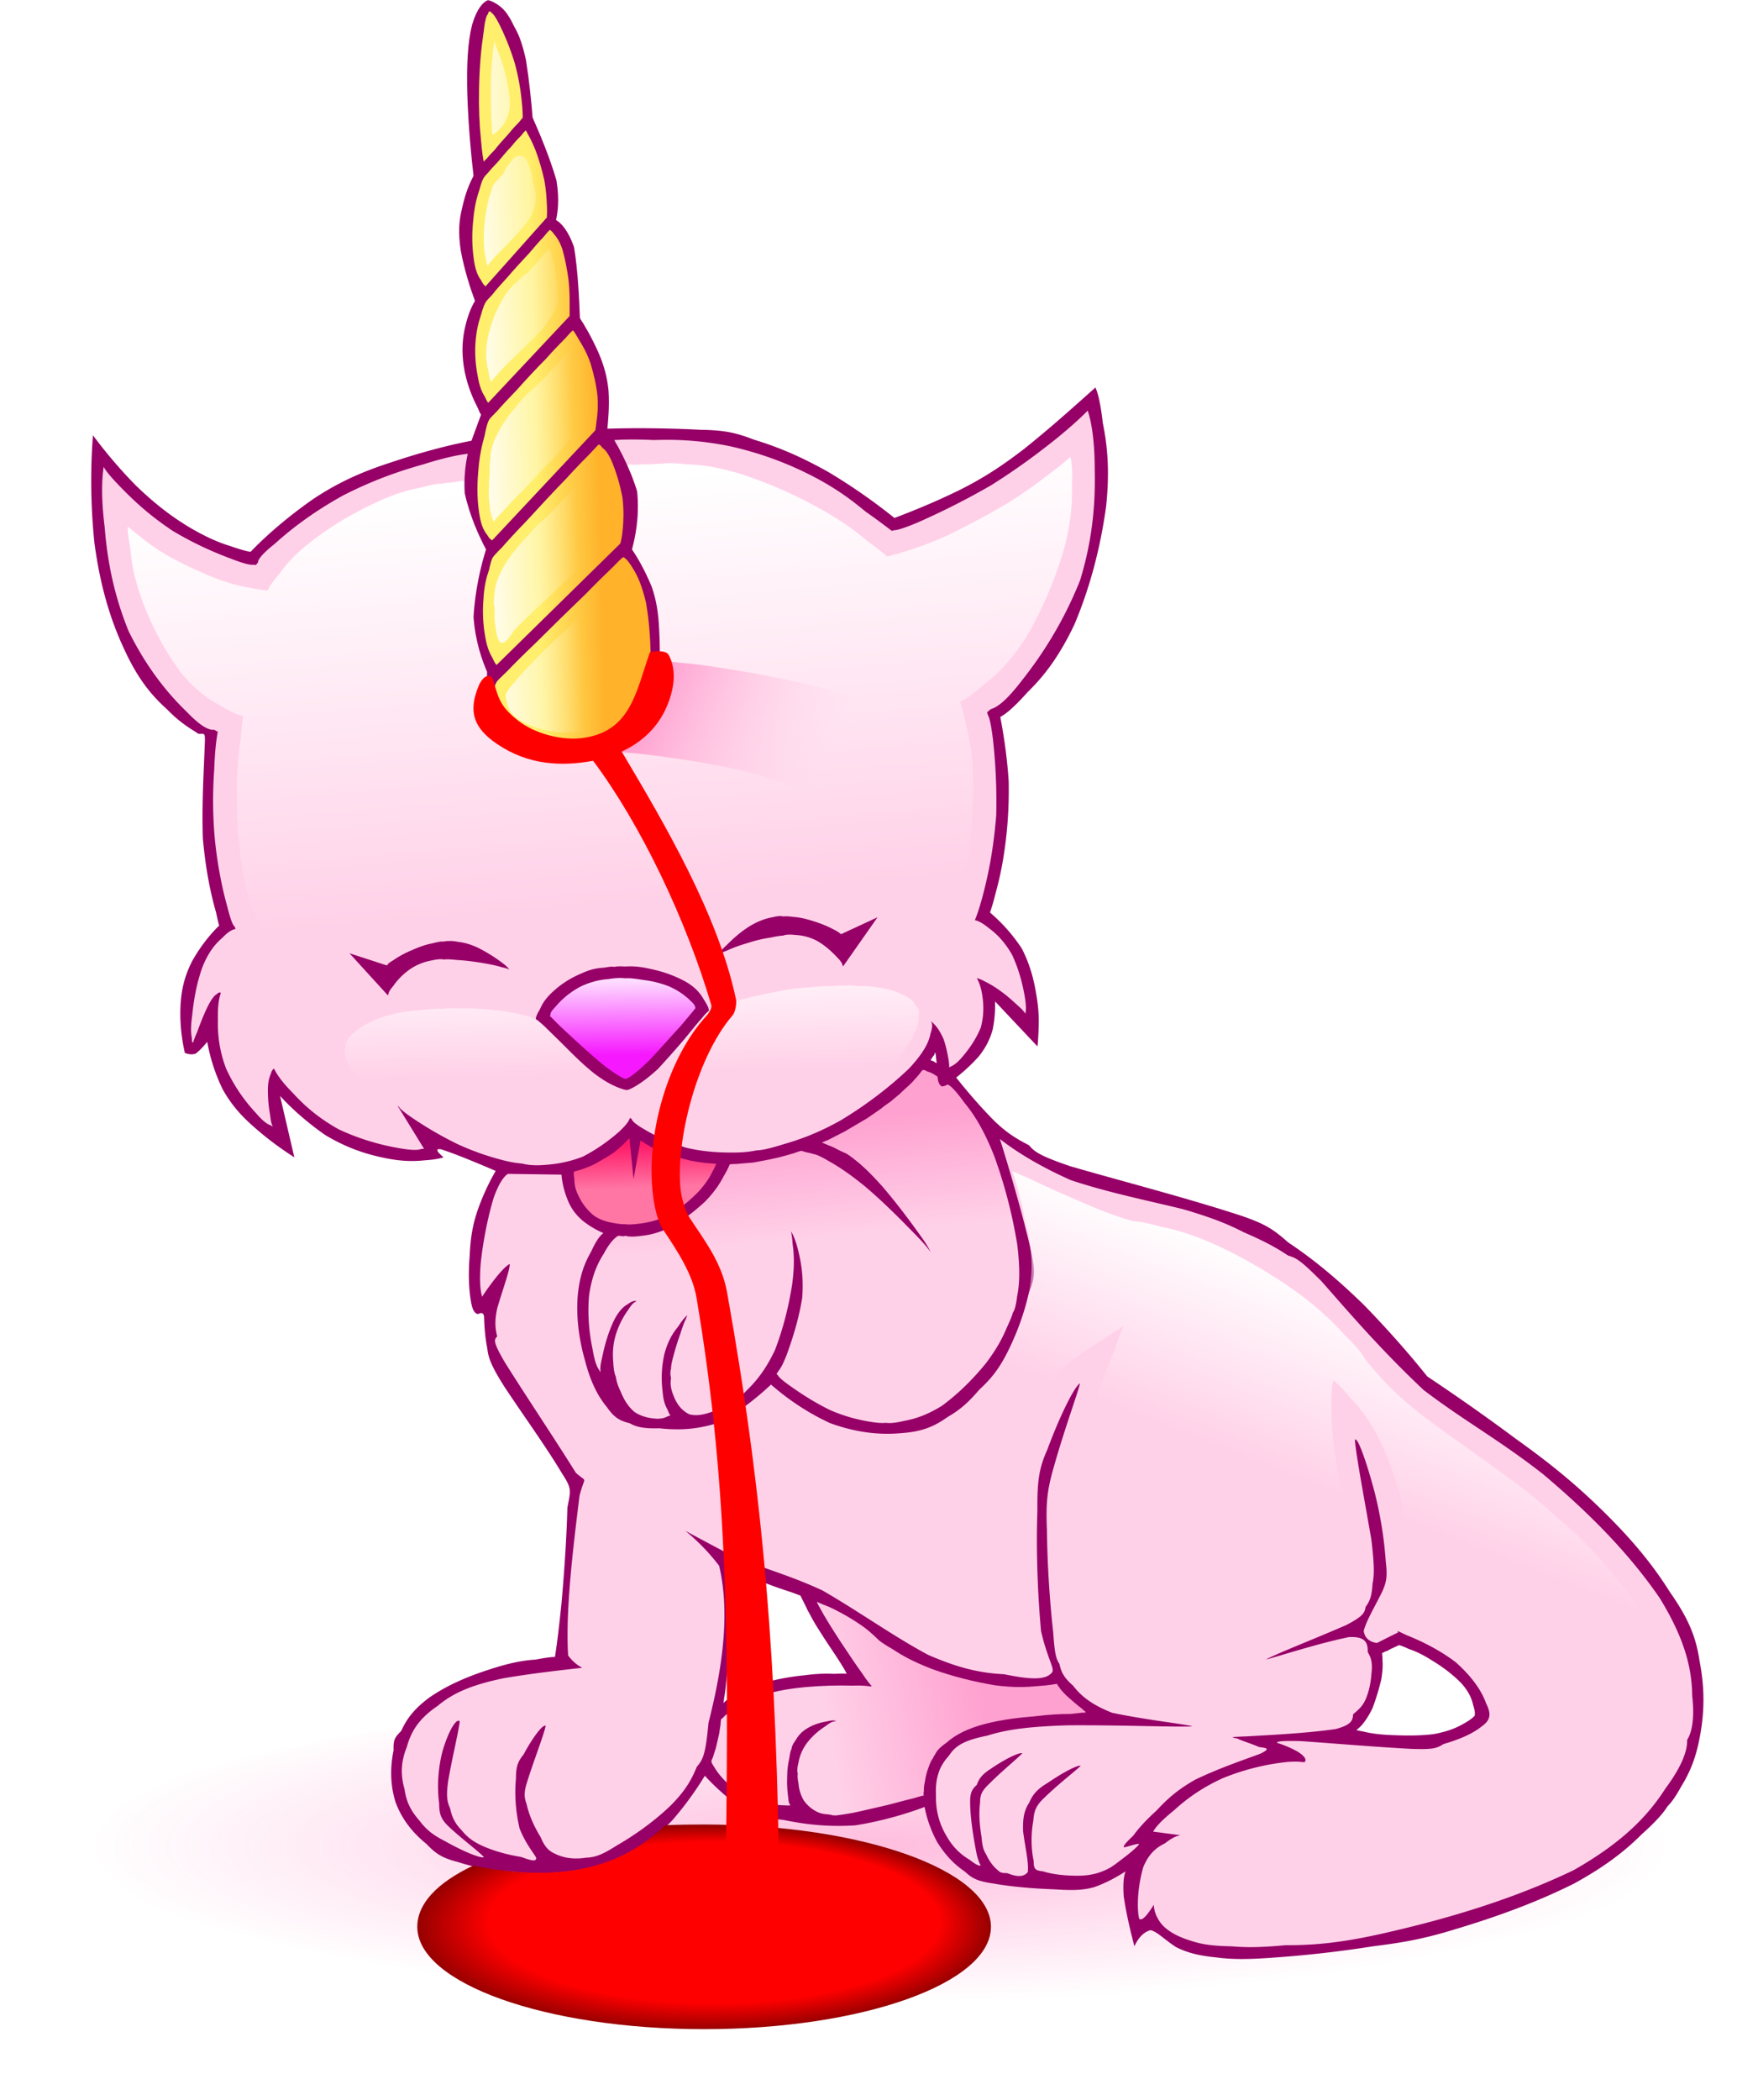
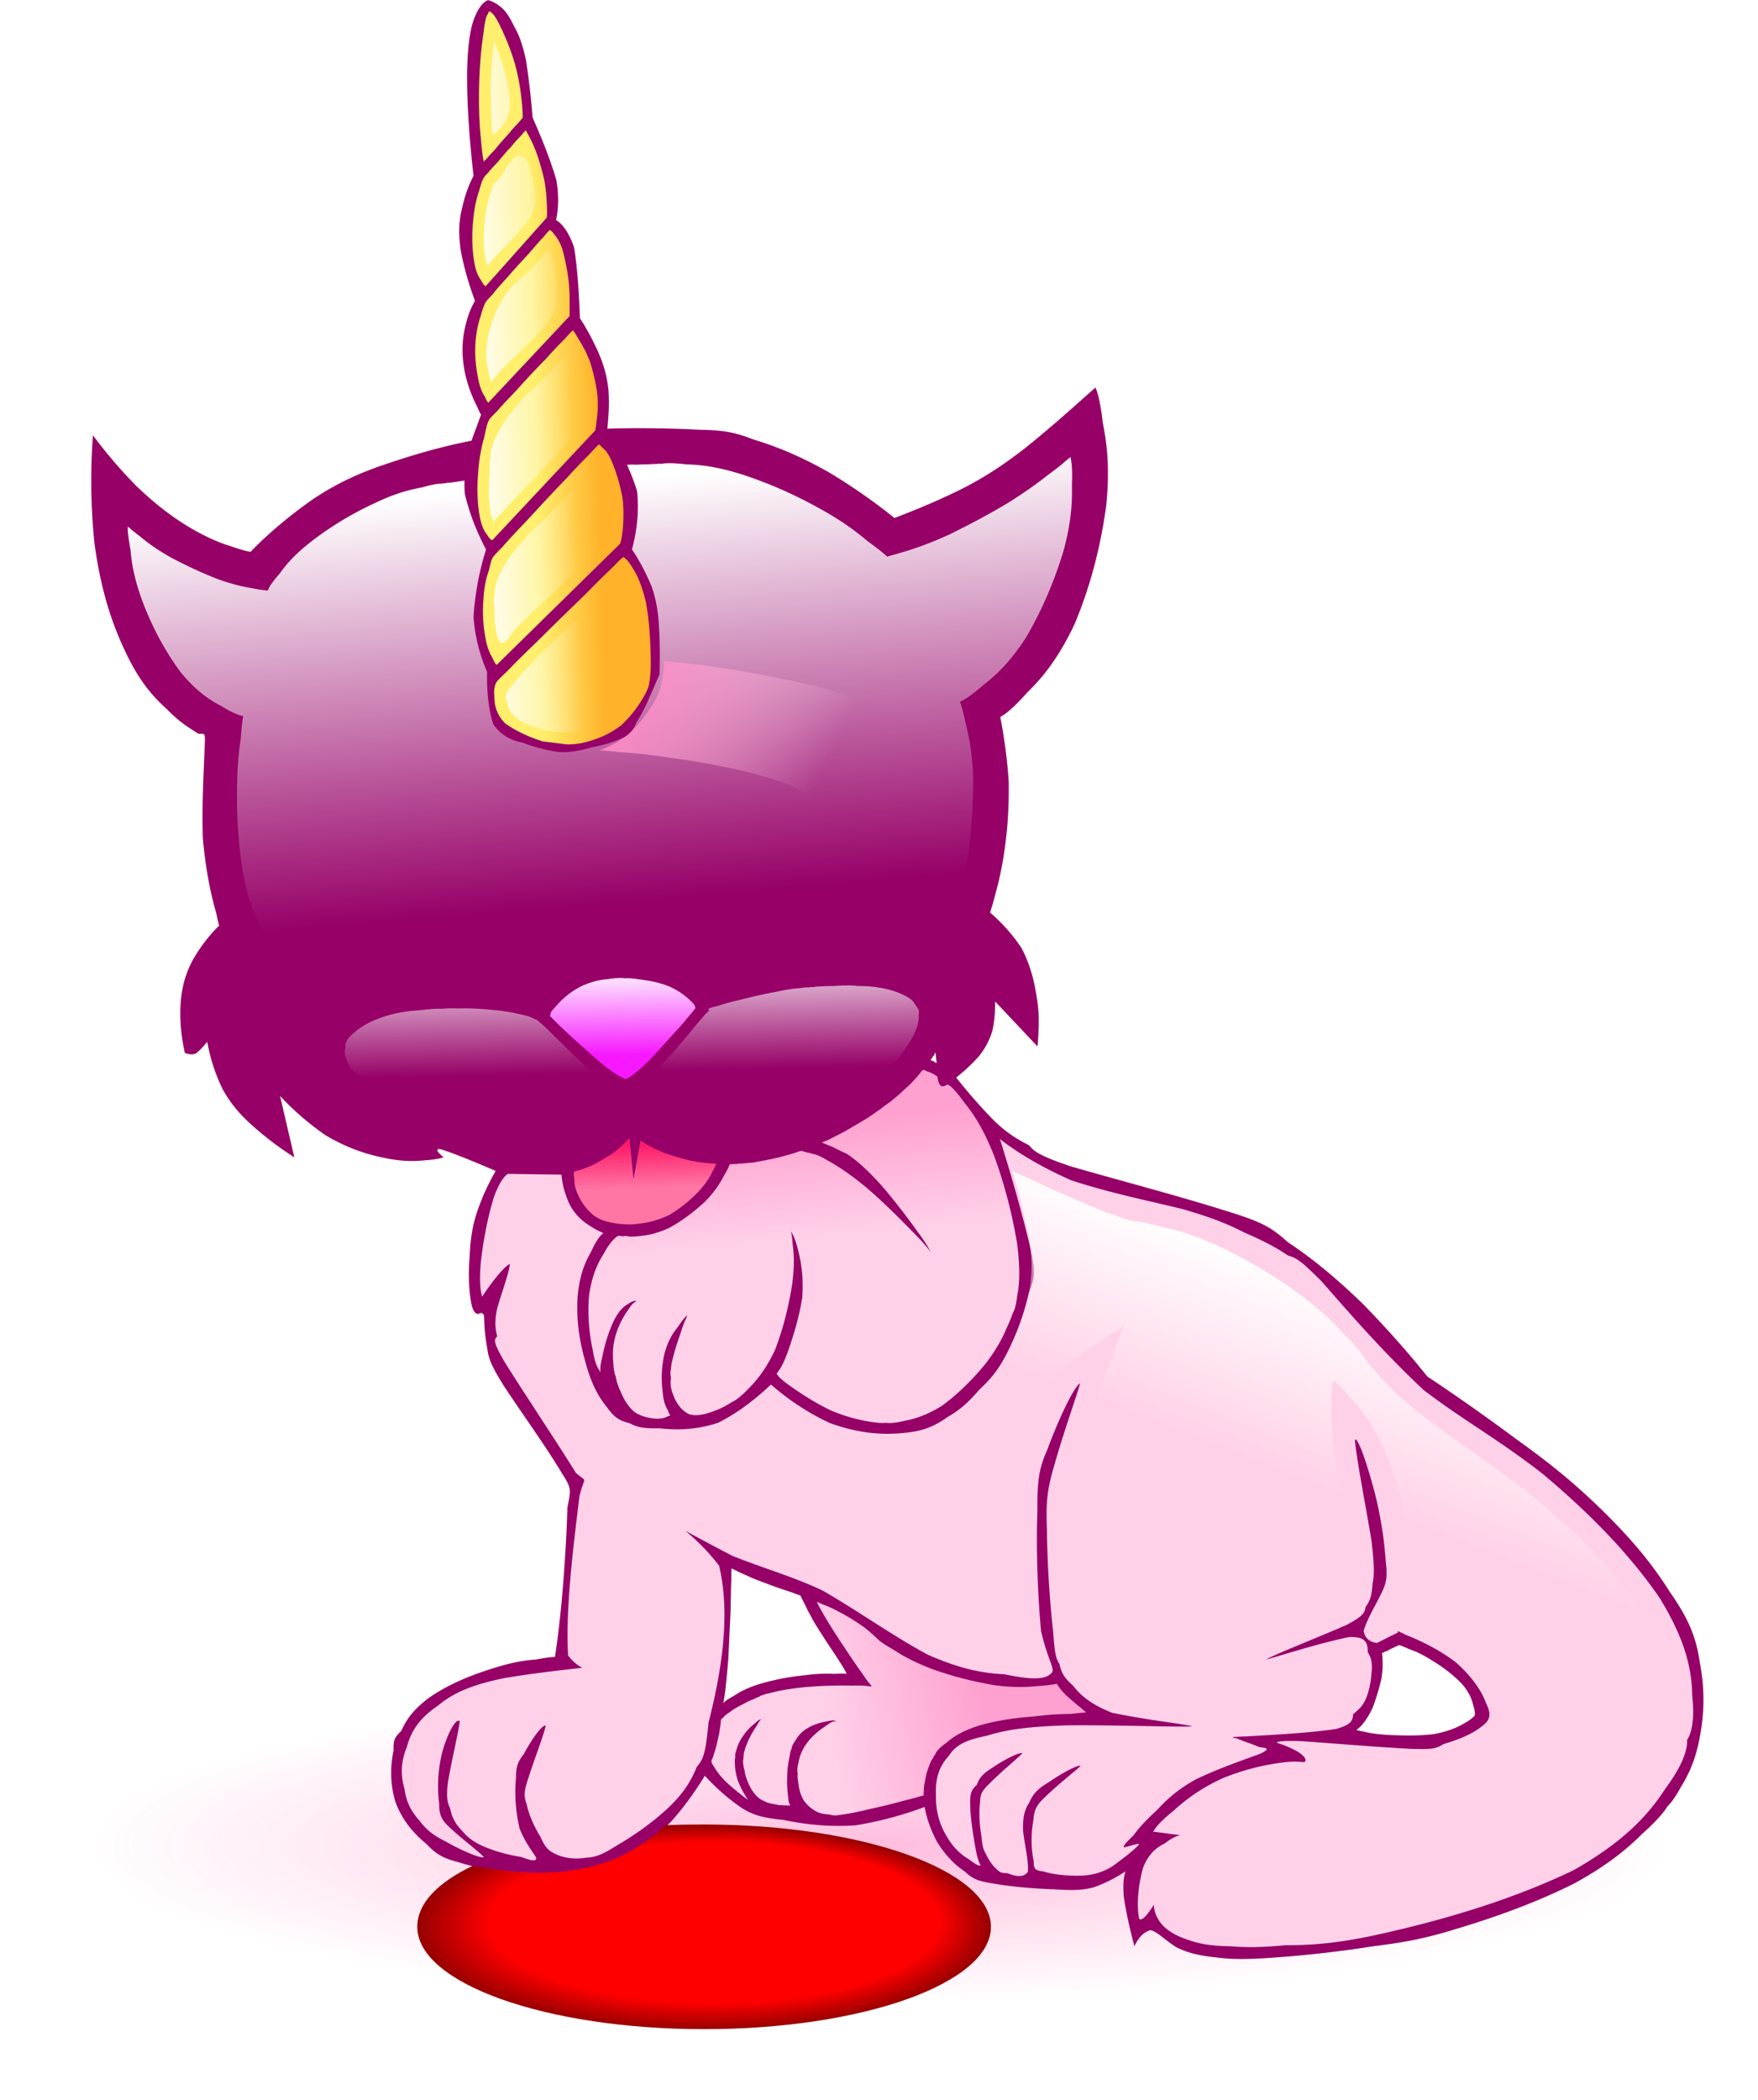
<svg xmlns="http://www.w3.org/2000/svg" xmlns:xlink="http://www.w3.org/1999/xlink" image-rendering="optimizeSpeed" viewBox="0 0 299 357">
  <defs>
    <linearGradient id="x" xlink:href="#b" x1=".85" y1=".261" x2=".716" y2=".48" />
    <linearGradient id="p">
      <stop offset="0" stop-color="red" />
      <stop offset=".784" stop-color="red" />
      <stop offset="1" stop-color="#960000" />
    </linearGradient>
    <linearGradient id="b">
      <stop offset="0" stop-color="#fff" />
      <stop offset="1" stop-color="#fff" stop-opacity="0" />
    </linearGradient>
    <linearGradient id="c">
      <stop offset="0" stop-color="#f619ff" />
      <stop offset="1" stop-color="#fedbff" />
    </linearGradient>
    <linearGradient id="d">
      <stop offset="0" stop-color="#ff75a4" />
      <stop offset="1" stop-color="#ff1b69" />
    </linearGradient>
    <linearGradient id="e">
      <stop offset="0" stop-color="#ffd1e8" />
      <stop offset="1" stop-color="#ffa1d0" />
    </linearGradient>
    <linearGradient id="f">
      <stop offset="0" stop-color="#ffd1e8" stop-opacity="0" />
      <stop offset="1" stop-color="#ff84c2" />
    </linearGradient>
    <linearGradient id="o" xlink:href="#h" x1="-8.389" y1="-9.648" x2="-2.759" y2="-11.482" />
    <linearGradient id="s" xlink:href="#b" x1=".469" y1=".055" x2=".608" y2=".906" />
    <linearGradient id="t" xlink:href="#c" x1=".394" y1=".763" x2=".38" y2=".04" />
    <linearGradient id="u" xlink:href="#d" x1=".413" y1=".575" x2=".383" y2=".085" />
    <linearGradient id="v" xlink:href="#e" x1=".722" y1=".454" x2=".685" y2=".13" />
    <linearGradient id="w" xlink:href="#e" x1=".301" y1=".523" x2=".729" y2=".479" />
    <linearGradient id="n" xlink:href="#h" x1="-.009" y1=".909" x2=".612" y2=".806" />
    <linearGradient id="y" xlink:href="#f" x1=".669" y1=".429" x2=".154" y2=".289" />
    <linearGradient id="z" xlink:href="#b" x1=".372" y1="-.251" x2=".443" y2=".562" />
    <linearGradient id="g">
      <stop offset="0" stop-color="#ffef6d" />
      <stop offset="1" stop-color="#ffb22a" />
    </linearGradient>
    <linearGradient id="h">
      <stop offset="0" stop-color="#fff" />
      <stop offset="1" stop-color="#fff" stop-opacity="0" />
    </linearGradient>
    <linearGradient id="i">
      <stop offset="0" stop-color="#ffef6d" />
      <stop offset="1" stop-color="#ffb22a" />
    </linearGradient>
    <linearGradient id="j">
      <stop offset="0" stop-color="#fff" />
      <stop offset="1" stop-color="#fff" stop-opacity="0" />
    </linearGradient>
    <linearGradient id="l" xlink:href="#g" x1=".359" y1=".633" x2=".709" y2=".598" />
    <linearGradient id="m" xlink:href="#g" x1="-3.988" y1="-7.457" x2="-1.741" y2="-7.901" />
    <radialGradient id="a">
      <stop offset="0" stop-color="#ff49a4" stop-opacity=".36" />
      <stop offset="1" stop-color="#ff49a4" stop-opacity="0" />
    </radialGradient>
    <radialGradient id="q" xlink:href="#a" cx=".499" cy=".498" r=".5" fx=".498" fy=".498" />
    <radialGradient xlink:href="#p" id="C" cx="119.756" cy="327.567" fx="127.778" fy="316.318" r="48.785" gradientTransform="matrix(1 0 0 .357 0 210.76)" gradientUnits="userSpaceOnUse" />
    <g id="A">
      <rect>
        <animate id="k" repeatCount="indefinite" begin="0.01s" dur="0.50s" attributeName="visibility" from="hidden" to="hidden" />
      </rect>
      <path fill="#fff" d="M0 0h299v357H0z">
        <set fill="freeze" begin="0s" attributeName="visibility" to="hidden" />
      </path>
    </g>
    <g id="B">
      <path fill="#960067" d="M82.94 0c-.75.31-1.81 1.25-2.69 4.19-.75 3-.94 6.75-.81 11.87.19 5.63.69 10.69 1.06 13.82-.56 1-1.37 2.81-1.94 5.43-.56 2.19-.68 4.25-.25 7.19.63 3.44 1.69 6.63 2.44 8.63-.56.87-1.31 2.56-1.81 5-.44 2.25-.44 4.5.06 7.06.56 2.69 1.5 4.75 2.25 6.19.44 1.12.56 1.12.56 1l-1.68 4.56c-.63 1.81-1.38 4.94-1.13 8.87.88 4 2.5 7.44 3.63 9.57-.82 2.56-1.88 6.87-2.13 11.5.31 4.25 1.5 7.43 2.31 9.31-.06 2.31.07 5.94 1.07 8.94 1.5 2.12 3.5 2.81 4.87 3.06 1.31.5 3.56 1.25 6.19 1.62 2.12.13 3.75-.25 5.81-.81 2.25-.44 4-1 5.5-1.75 1.25-.81 1.63-1.56 2.06-2.56.57-.88.94-1.56 1.63-2.94.87-1.94 1.69-3.87 2.25-5.12.06-1.69.12-4.5-.06-7.69-.13-2.75-.44-4.81-1.25-7.19-1.19-2.87-2.5-5.12-3.38-6.37.56-2.07 1.31-5.57.88-9.88-1.38-4.5-3.57-8.31-5.07-10.62.13-1.44.38-3.82.19-6.57-.25-2.43-.81-4.31-1.75-6.5-1.19-2.62-2.37-4.62-3.12-5.75-.13-3.12-.32-8-1-12.06-1.07-3.06-2.32-4.19-3.07-4.62.25-1.19.63-3.32.07-6.75-1.19-4.07-2.94-8.13-4.07-10.69-.18-2.44-.56-6.19-1.12-9.75-.63-2.81-1.19-4.31-2-5.69-.81-1.69-1.44-2.62-2.25-3.31-1-.81-1.81-1.13-2.25-1.19z" />
      <path fill="url(#l)" d="M83.25 2c-.06-.12-.12-.25-.31.38-.25.25-.5 1-.75 3.25-.38 2.5-.69 5.75-.75 9.43-.06 3.44.06 6.13.31 8.5.19 2.32.38 3.38.5 3.94 0-.06.06-.19.44-.5.25-.31.62-.75 1.37-1.5.75-.94 1.57-1.87 2.44-2.81.75-.94 1.25-1.44 1.69-1.88.44-.5.56-.75.69-.81 0-.44 0-1.31-.19-3.06-.19-1.81-.5-3.81-1.19-6.31-.81-2.63-1.75-4.82-2.56-6.44-.75-1.5-1.13-1.88-1.31-2-.32-.38-.38-.31-.38-.19zm5.38 21c-.44.44-1 1-1.69 1.88-.81.81-1.5 1.68-2.25 2.56-.75.81-1.31 1.37-1.69 1.87-.5.5-.69.75-.75.88-.19.25-.44.87-.81 2.25-.44 1.25-.81 2.81-1 5.06-.25 2.31-.19 4.56.12 6.63.25 1.81.69 2.75 1.19 3.43.38.75.63 1 .81 1.07L93 36.94c0-.31.06-.94 0-2.13-.06-1.18-.12-2.5-.44-4.25-.43-1.87-.93-3.56-1.5-5.06-.56-1.37-.93-2.06-1.18-2.5-.32-.62-.44-.81-.44-.87-.13.06-.38.31-.81.87zm3.75 17.31c-.63.63-1.32 1.44-2.44 2.75-1.25 1.32-2.5 2.69-3.69 4.07-1.19 1.31-1.94 2.12-2.5 2.87-.69.75-1 1.06-1.12 1.25-.19.25-.5.94-.88 2.31-.44 1.32-.81 2.82-.94 4.94-.12 2.19.13 4.13.5 5.94.32 1.62.75 2.37 1.13 3 .31.69.44.87.56 1l13.88-14.75v-1.94c0-1.12 0-2.44-.19-4.19-.25-1.93-.63-3.75-1.06-5.25-.5-1.43-1-2.06-1.38-2.5-.44-.62-.69-.75-.75-.75-.19.13-.5.5-1.12 1.25zm3.68 17.25c-.81.82-1.75 1.75-3.25 3.44-1.68 1.69-3.31 3.44-4.93 5.25-1.57 1.63-2.57 2.69-3.32 3.56-.93.94-1.31 1.32-1.43 1.57-.19.31-.44 1.06-.75 2.68-.44 1.57-.88 3.38-1.07 6-.25 2.69-.18 5.19.19 7.38.31 1.94.81 2.81 1.31 3.44.44.75.69.87.88.93l17.56-18.68c.06-.25.13-.75.25-1.82.13-1 .25-2.18.13-3.93-.19-1.94-.63-3.75-1.19-5.63-.63-1.81-1.31-2.94-1.88-3.87-.62-1.07-.93-1.57-1.12-1.75-.19.12-.56.5-1.38 1.43zm4.25 19.57c-.93.93-2.12 2.12-4.12 4.31-2.25 2.31-4.5 4.75-6.69 7.12-2.06 2.13-3.25 3.44-4.12 4.44-1.07 1.06-1.44 1.5-1.57 1.69-.18.25-.37.81-.68 2.19-.44 1.25-.82 2.75-.94 4.93-.19 2.25-.06 4.44.31 6.44.31 1.81.75 2.75 1.19 3.5.37.81.56 1.13.75 1.25l21.06-20.62c.13-.38.31-1.13.44-2.57.12-1.43.19-3.12-.06-5.25-.44-2.31-1.07-4.31-1.75-6-.69-1.56-1.19-2.12-1.63-2.43-.44-.57-.62-.63-.69-.57-.18.13-.5.5-1.5 1.57zm4 19.18c-1.06 1-2.43 2.32-4.81 4.75-2.69 2.57-5.5 5.32-8.19 8-2.5 2.38-3.93 3.82-5 4.94-1.25 1.19-1.68 1.63-1.81 1.81-.31.44-.62 1.25-.44 2.69 0 1.38.32 2.88 1.82 4.44 2.06 1.5 4.62 2.5 6.37 3.06 1 .13 2.63.31 3.94.5.81.06.94 0 .94 0 .5 0 1.5-.06 3.18-.56 1.69-.5 3.5-1.25 5.38-2.69 1.81-1.69 3.06-3.5 3.94-5.06.75-1.38.81-1.94.81-2.25.12-.44.06-.44.06-.31 0 .12 0 .18.06-.44.07-.5.19-1.44.13-3.75-.06-2.75-.25-5.94-.81-9.06-.69-2.88-1.44-4.57-2.25-5.82-.82-1.37-1.38-1.81-1.63-1.87-.19.12-.56.44-1.69 1.62z" />
-       <path fill="url(#m)" d="M110.56 117.56c-.5 1.19-.93 2.25-1.37 3.13-.44.75-.63 1-.81 1.25-.25.31-.38.5-.44.69-.19.18-.25.25-.25.31-.06 0-.06.06-.13.12-.06 0-.12.07-.25.13-.18.06-.37.19-.56.25h-.31c-.06 0-.06 0 0 0-.06 0 0 0 .06.06.06-.06.19-.06.31-.06 0-.06 0-.06.07-.06.06-.07.18-.07.31-.07.06-.06.06-.06.12-.06.07-.06.13-.06.32-.12.06 0 .06-.07.31-.38.19-.37.5-.94 1-1.81.5-.81 1-1.63 1.5-2.75.5-1.44.81-2.75 1-3.56-.19.56-.44 1.62-.88 2.93z" />
      <path fill="url(#n)" d="M84.06 6.88l-.12 1-.06.37c-.07.13-.07.5-.13 1.44-.12.75-.19 1.75-.25 3.37-.06 1.69-.06 3.38 0 5.07 0 1.56.06 2.5.13 3.31 0 .87.06 1.25.12 1.44.25-.13.81-.44 1.44-1.25.69-.75 1.25-1.75 1.5-3.44.06-1.88-.31-3.88-.81-5.81-.5-1.88-.94-3.07-1.32-3.94-.37-1.06-.5-1.44-.5-1.56zm4.07 19.62c-.13 0-.32 0-.57.25-.31.19-.62.56-.93 1-.32.38-.57.69-.69 1.06-.19.32-.31.5-.31.63l-1.69 1.87c-.13.13-.25.44-.44 1.32-.31.68-.56 1.62-.81 3.12-.31 1.56-.44 3.19-.44 4.81 0 1.5.13 2.44.31 3.25.13.82.25 1.19.38 1.38.06-.19.31-.56 1-1.31s1.56-1.57 2.81-2.88c1.38-1.44 2.69-2.87 3.63-4.44.68-1.56.81-2.68.68-3.62-.06-1.06-.31-1.56-.43-1.75 0-.13 0-.38-.07-.81-.06-.5-.18-1-.37-1.63-.25-.75-.5-1.31-.75-1.75-.31-.44-.56-.5-.75-.5-.25-.12-.38-.12-.38-.06-.06 0-.06 0-.18.06zm1.5 19.94c-.32.12-.75.44-1.63 1.37-.94.75-1.94 1.82-2.94 3.75a20.728 20.728 0 00-2.25 6.57c-.31 2.12-.12 3.56.19 4.75.19 1.25.38 1.81.56 2.06.07-.19.32-.56 1.07-1.38.62-.75 1.5-1.62 2.93-3 1.5-1.5 3-2.87 4.44-4.37 1.19-1.5 1.81-2.44 2.25-3.25.5-.94.56-1.38.63-1.56v-.94c-.07-.56-.07-1.19-.13-2.13-.12-1.12-.25-2.18-.44-3.18-.25-1-.43-1.63-.56-2.07-.19-.56-.31-.81-.31-.87l-3.81 4.25zM91.81 65c-.18.13-.56.44-1.31 1.25-.81.63-1.69 1.44-2.81 2.94-1.31 1.5-2.44 3.12-3.31 4.94-.82 1.62-1 2.81-1 3.87-.19 1.06-.13 1.56-.07 1.88-.06.06-.06.31-.06.87-.06.5-.12 1.06-.12 2.06-.07 1 0 2 .12 3 .06.94.19 1.5.38 2 .12.5.25.75.31.88.12-.25.5-.69 1.5-1.69.87-1 1.94-2.12 3.69-3.87 1.81-1.94 3.56-3.82 5.37-5.69 1.63-1.81 2.63-3 3.5-3.94.88-1.06 1.25-1.56 1.44-1.75 0-.19.06-.5.12-1.25.07-.75.13-1.62.07-3-.19-1.5-.44-2.87-.82-4.25-.37-1.31-.75-2.12-1.06-2.75-.37-.75-.56-1-.62-1.12L91.81 65zm2.57 21.38c-.19.18-.57.56-1.44 1.5-.88.75-1.94 1.68-3.38 3.37-1.62 1.69-3.06 3.5-4.18 5.5-1 1.88-1.25 3.25-1.32 4.44-.18 1.25-.06 1.87.07 2.19-.07.06-.07.25 0 .81-.07.56-.07 1.31.12 2.31.13 1.06.31 2.06.75 2.63.38.31.88 0 1.31-.44.38-.44.63-.88.82-1.13.12-.25.56-.75 1.62-1.75.94-.93 2.06-2.06 4-3.81 2-1.94 4-3.81 6-5.69 1.81-1.87 2.81-3 3.69-4 .87-1.12 1.19-1.62 1.37-1.87 0-.19.07-.5.13-1.25s.19-1.56.12-2.88c-.12-1.43-.31-2.81-.62-4.12-.38-1.31-.75-2.06-1.06-2.63-.32-.68-.5-1-.57-1.06l-7.43 7.88zm8.31 14.37c-.19.19-.63.63-1.63 1.69-1 .87-2.18 2-4 3.81-2 1.88-4 3.75-5.87 5.69-1.81 1.81-2.88 3-3.69 4-.94 1.06-1.25 1.56-1.37 1.81-.13.19-.25.69.06 1.56.12.88.5 1.82 1.75 2.82 1.37.93 3.12 1.56 5 2 1.62.37 2.75.37 3.69.31.87 0 1.18-.06 1.37-.06.31 0 .94 0 2.19-.38 1.25-.31 2.62-.81 4.25-2.25 1.62-1.69 2.94-3.69 3.87-5.87.75-2.13.75-3.63.63-4.88 0-1.31-.19-1.87-.31-2.12 0-.19-.07-.5-.07-1.19-.06-.69-.12-1.5-.25-2.69-.25-1.31-.5-2.62-.81-3.87-.37-1.25-.75-1.94-1-2.5-.31-.69-.5-.94-.56-1l-3.25 3.12z" />
-       <path fill="url(#o)" d="M109.13 120.81c-.07-.06-.13-.06-.25.13-.19.12-.32.31-.44.69-.19.31-.25.62-.38.93-.18.19-.31.25-.37.32-.13.06-.13.06-.06.12-.07 0-.07.06-.13.13-.12.06-.19.12-.31.18-.19.07-.31.07-.38.13h-.18c-.07 0-.07 0 0 0h.25c.06-.06.18-.06.43-.19.19-.19.44-.37.63-.56.12-.19.19-.31.25-.31-.06-.07-.06-.07.06-.19.06-.19.19-.38.38-.63.12-.25.31-.43.5-.68.18-.32.31-.5.5-.75.12-.32.25-.57.31-.69l-.81 1.37z" />
    </g>
  </defs>
  <path fill="#fff" d="M0 0h299v357H0z">
    <animate id="r" repeatCount="indefinite" begin="0s" dur="1.00s" attributeName="visibility" from="visible" to="visible" />
  </path>
  <use xlink:href="#A" transform="matrix(.998 0 0 1 .2 .032)">
    <set fill="freeze" begin="r.begin" attributeName="visibility" to="visible" />
  </use>
  <g>
    <path fill="#fff" d="M0 0h299v357H0z" />
    <path d="M282.56 313.94c.63.56 1 1.75-1.75 4.25-1.37 2.44-4.68 5.25-16.06 8.87-13 3.75-29.44 7.07-48.56 9.63-18.25 2.19-32.5 2.81-44.94 3.12-12.62.5-18.62.44-21.56.38-3 .06-9 .12-21.56-.38-12.44-.31-26.69-.93-44.88-3.12-19.19-2.56-35.69-5.88-48.62-9.63-11.44-3.62-14.75-6.43-16.07-8.87-2.81-2.5-2.43-3.69-1.75-4.25-.68-.63-1.06-1.81 1.75-4.25 1.32-2.5 4.63-5.31 16.07-8.88 12.93-3.81 29.43-7.06 48.62-9.62 18.19-2.31 32.44-2.94 44.88-3.19 12.56-.56 18.56-.5 21.56-.31 2.94-.19 8.94-.25 21.56.31 12.44.25 26.69.88 44.94 3.19 19.12 2.56 35.56 5.81 48.56 9.62 11.38 3.57 14.69 6.38 16.06 8.88 2.75 2.44 2.38 3.62 1.75 4.25z" fill="url(#q)" />
    <path d="M80.13 74.94c-3 .56-7.94 1.75-13.69 3.69-5 1.62-8.88 3.37-13.13 6.18-4.93 3.44-8.62 6.82-10.68 9-.44-.06-1.38-.25-3.32-.93-1.87-.57-4.06-1.44-7.12-3.25-3.13-1.88-5.94-4.07-9.06-7.07-3.44-3.5-5.88-6.62-7.32-8.56-.31 3.94-.56 10.5.25 18.31.94 7 2.57 12.75 5.07 18.07 2.37 5.18 4.75 7.93 7.25 10.18 2.43 2.5 4.18 3.38 5.37 4.19 1.06.06 1.19-.44 1.06 2.13-.12 3.81-.5 9.5-.31 15.62.5 5.69 1.44 9.81 2.25 12.63.5 2.37.56 2.37.63 2.12-1.25 1.19-3.07 3.25-4.69 6.13-1.31 2.56-1.88 4.93-2 7.87-.13 3.31.37 6.06.75 7.75.37.13 1 .38 1.81.13.81-.57 1.5-1.44 2-2 .31 1.75 1 4.68 2.56 7.93 1.44 2.63 3.13 4.57 5.5 6.63 2.69 2.37 5.19 4.06 6.75 5.06l-2.43-10.44c1.5 1.63 4.12 4.19 7.75 6.69 3.37 2 6.5 3.13 9.81 3.81 3.19.69 5.31.63 7.12.44 1.88-.12 2.69-.37 3.13-.5-.81-.69-1.69-1.56-.44-1.37 2.56.81 6.56 2.5 9.31 3.68-.81 1.38-2.06 3.75-3.12 6.82-.88 2.62-1.19 4.87-1.31 7.68-.25 3-.13 5.5.18 7.44.25 1.69.63 2.19 1.13 2.38.44 0 .75-.5 1.12.25.07 1.12.07 3.06.57 5.62.18 1.56.62 2.88 2.87 6.44 3.13 4.75 7.13 10.25 9.88 14.87 1.68 2.57 1.43 2.82.87 5.75-.12 4.82-.5 10.69-1 16.25-.5 4.88-.87 7.63-1.12 9.13-.44 0-1.25.06-3.25.44-1.94.12-4.25.5-7.69 1.62-3.75 1.19-7.31 2.69-10.38 4.81-2.81 2.07-4 3.88-4.81 5.69-1.12 1.13-1.37 1.5-1.31 3.31-.5 2.44-.69 5.44.31 8.75 1.13 3.07 3 5.32 5.31 7.19 1.63 1.75 2.88 2.44 5.38 3.06 2.62.88 5.5 1.38 9.19 1.63 3.5.37 6.56.37 10.12-.13 3.44-.43 6.06-1.25 9.06-2.81 3.13-1.5 5.5-3.19 7.94-5.69 2.69-3.06 4.56-5.93 5.63-7.68 1.25 1.37 3.5 3.62 6.31 5.5 2 1.25 3.69 1.68 7 2 3.62.75 7.56 1.25 12.31.93 5.06-.81 9.25-2.18 11.75-3.12.25 1.31.81 3.5 2.13 5.94 1.31 2.12 2.81 3.75 4.75 5.06 1.25 1.19 2.18 1.62 4.75 2 3.12.56 6.81.87 10.43 1 3 .19 4.82.19 6.82-.38 2.43-.87 4.25-2 5.31-2.68-.25.62-.5 1.87-.31 4.31.43 3 1.25 6.31 1.81 8.44.44-1 1.31-2.38 2.75-2.75 1.12.25 2.31 1.56 4.31 2.87 1.75.88 3.63 1.44 6.75 1.75 2.75.38 5.63.38 10.5 0 5.06-.37 10.31-.94 16.25-1.87 4.94-.63 8.5-1.19 14.31-3 6.88-2.07 13.57-4.5 19.94-7.69 5.81-3.19 9.06-5.94 11.56-8.44 2.88-2.56 3.88-4 4.32-4.69.37-.37 1.12-1.18 2.25-3.25 1.18-1.93 2.43-4.31 3.18-8.31.82-4.12.94-8.31 0-13.12-.62-4.25-2-7.38-5.06-11.75-3.06-4.88-6.69-9.19-11.69-14.07-4.81-4.68-9.12-8.12-14.56-12-6.37-4.75-11.81-8.43-15-10.56-2.19-2.75-5.94-7.19-10.81-12.19-4.56-4.43-8.56-7.75-12.88-10.62-2.81-2.5-4.25-3.38-10.06-5.19-8.69-2.75-19.06-5.44-27-7.75-5.5-1.87-6.12-2.56-7-3.56-2.19-1.13-3.69-2.06-5.75-4-2.75-2.75-5.19-5.69-6.62-7.5.93-.75 2.43-2 3.87-3.63 1.13-1.43 1.81-2.75 2.31-4.43.44-2.07.44-3.82.44-4.88l7.19 7.63c.06-.32.12-1 .19-2.57.06-1.5.12-3.25-.32-5.87-.43-2.81-1.12-5.5-2.56-8.25a29.049 29.049 0 00-5.37-6.06c.12-.38.43-1.19.93-3.19.5-1.88 1.07-4.06 1.57-7.63.5-3.62.75-7.18.68-11.43-.31-4.82-1-8.69-1.43-11 .75-.38 2.12-1.38 4.62-4.19 2.56-2.5 5.25-5.75 8-11.56 2.69-6.38 4.44-13.19 5.38-20.07.68-6.5.12-10.75-.57-14.18-.43-3.75-.93-5.32-1.25-6-2.75 2.43-7.12 6.43-12.12 10.43-4 3.07-6.94 4.94-10.75 6.88-4.81 2.37-8.88 3.94-11.31 4.87A99.101 99.101 0 00141 80.31c-4.62-2.62-8.62-4.31-12.75-5.56-3.37-1.31-5.31-1.62-9.25-1.69-5.81-.31-11.87-.31-15.69-.18l-23.18 2.06zm79 104.19c0 .06 0 .18.06.37 0 .19 0 .38.06.63 0 .18 0 .31.06.43v.19l-.06-.06c-.06-.06-.12-.06-.19-.06-.12-.07-.18-.19-.25-.19-.12-.06-.18-.06-.18-.06l-.07-.07h-.18l-.07-.06c-.06-.06-.06-.06-.06 0 0-.06.06-.06.13-.12 0-.13.06-.19.18-.32.07-.18.19-.31.32-.43.06-.19.06-.25.12-.32 0-.12.06-.12.13-.12-.07 0-.07.06 0 .19zm-33.57 88.06c.63.31 1.38.62 2.63 1.19 1.31.5 2.62 1 4 1.5 1.25.43 2.06.68 2.75.93s1 .38 1.19.44l1 2c.06.13.18.44.62 1.19.31.62.75 1.44 1.56 2.69.82 1.31 1.69 2.62 2.57 3.93.75 1.13 1.18 1.82 1.56 2.44.37.63.5.88.56 1.06-.25-.06-.81-.06-2.12 0-1.25-.06-2.75-.06-5.13.25-2.56.25-5.06.75-7.44 1.44-2.25.69-3.5 1.38-4.5 2.06-1.18.63-1.62 1-1.75 1.25 0-.31.13-.93.32-2.31.12-1.31.31-2.87.5-5.31.12-2.69.25-5.31.37-7.94.06-2.5.06-4 .13-5.19 0-1.37 0-1.93.06-2.18.12.06.37.18 1.12.56zm114 13.12c.94.32 2.19.82 3.94 1.94 1.88 1.13 3.63 2.44 5.13 4 1.25 1.44 1.68 2.56 1.93 3.63.32 1 .32 1.5.25 1.81-.25.25-.68.69-1.93 1.37-1.19.69-2.69 1.32-5.07 1.75-2.68.32-5.31.25-7.75.13-2.25-.13-3.37-.38-4.12-.56-1-.19-1.19-.25-1.25-.25.12-.13.44-.32 1-.94.5-.63 1.06-1.38 1.75-2.81a39.22 39.22 0 001.5-4.94c.25-1.56.25-2.5.19-3.19 0-.81-.07-1.12-.07-1.19 0-.06.07-.06.25-.12.13-.13.32-.19.69-.31.31-.19.63-.38 1-.5.31-.19.5-.25.69-.32.12-.12.19-.12.25-.12.12 0 .56.12 1.62.62z" fill="#960067" />
-     <path d="M185 69.81c-.75.75-2.19 2.19-5.25 4.69-3.12 2.5-6.62 5.13-11.19 8-4.87 2.81-9.06 4.81-12.31 6.25-2.94 1.25-3.81 1.38-4.12 1.38-.75.18-.63.18-.44.12-.69-.5-1.94-1.5-4.44-3.25-2.19-1.81-4.75-3.81-8.94-6-4.37-2.25-8.87-3.94-14.06-5.12-5.25-1.07-9.31-1.19-13.06-1.07-3.94-.18-6.13-.06-7.25.07l-24.19 2.25c-1.25.12-3.62.5-7.75 1.81-4.25 1.19-8.69 2.75-13.69 5.31-5.06 2.81-8.81 5.69-11.5 8.13-2.5 2-2.93 2.81-2.93 3.25-.5.56-.44.5-.25.43.12 0 .18.07-.44-.06-.44.06-1.25 0-3.69-.94-2.87-1.06-6.37-2.56-10.12-4.81-3.57-2.37-6.07-4.62-8.19-6.75-2.19-2.19-3.19-3.44-3.56-4.12-.25 1.68-.5 4.81.18 10.31.44 5.5 1.5 11.31 4.07 17.62 3.06 6.19 6.62 10.57 9.87 13.69 2.69 2.81 3.94 3.13 4.69 3.06.81.5.75.38.62.25-.18.94-.5 2.82-.62 6.44-.25 3.56-.31 7.44.12 12.13.5 4.68 1.32 8.5 2.13 11.37.62 2.5 1 3.13 1.25 3.31.19.57.12.5.12.38-.43.06-1.12.31-2.25 1.5-1.18 1-2.37 2.44-3.37 4.94-1 2.75-1.5 5.68-1.75 8.25-.31 2.18-.19 3.18-.06 3.81 0 .69.06.75.12.69-.06.12-.06.25.13 0 .06-.19.18-.63.68-1.75.5-1.38 1.13-3 1.82-4.38.62-1.19 1.06-1.75 1.5-2 .37-.37.56-.31.68-.19-.25.69-.56 2-.5 4.5-.06 2.44.19 5.13 1.38 8.32 1.44 3.18 3.31 5.68 5.06 7.56 1.38 1.62 2.13 2 2.56 2.12.44.32.38.25.32.19 0 .06 0 .06-.07-.19-.12-.25-.25-.68-.37-1.75a23.33 23.33 0 01-.38-4.25c0-1.37.25-2.18.5-2.75.19-.68.44-.87.57-.87.31.69 1.12 2.06 3.18 4.12 1.94 2.13 4.32 4.25 7.82 6.19 3.75 1.75 7.31 2.69 10.25 3.19 2.5.44 3.37.31 3.81.12h.44l-4.5-7.31c-.13-.12-.19-.19.25.19.12.25.62.75 2.37 1.94 1.94 1.31 4.5 2.87 7.56 4.37 2.88 1.31 5.19 2.06 7.32 2.63 2.06.56 3.12.62 3.68.68.5.13 1.57.38 3.57.25 1.93-.12 4.18-.43 6.75-1.43 2.56-1.32 4.62-2.88 6.18-4.25 1.32-1.25 1.63-1.82 1.75-2.13.25-.37.25-.37.19-.25-.12-.06-.19-.06.19.25.06.25.44.75 2.06 1.69 1.75 1.06 4.19 2.25 7.25 3.19 2.94.68 5.5.81 7.81.81 2.25 0 3.5-.25 4.13-.38.5 0 1.69-.12 4.44-1 2.62-.75 5.81-1.81 10-4.18 4.43-2.69 8.37-5.75 11.5-8.75 2.62-2.82 3.37-4.57 3.62-5.88.5-1.5.25-2 0-2.19.13.07.38.25.88.82.43.5.87 1.18 1.37 2.31.38 1.12.63 2.31.81 3.31.13.81.13 1.13.13 1.31v.19c-.06 0-.13.06.25-.19.31-.12.87-.37 1.87-1.5 1.13-1.31 2.38-3 3.25-5.12.57-2.13.5-3.94.25-5.5-.25-1.63-.68-2.5-.93-2.88.18 0 .62.13 1.43.57.75.37 1.63.87 2.82 1.75 1.18.87 2.18 1.81 3 2.56.68.62.81.87.93 1l.13.12V172c.06-.37.12-1.06-.19-2.81-.37-2.06-1-4.5-2.12-6.88-1.25-2.18-2.57-3.5-3.82-4.43-1.31-1.07-2.06-1.38-2.5-1.44.32-.81.94-2.44 1.75-5.81.82-3.38 1.5-7.25 1.88-12.07.12-5.12-.19-9.5-.56-12.87-.38-3.06-.69-3.88-.88-4.19-.19-.75-.19-.62-.12-.44-.25.19-.32.32.62-.5.88-.25 2.38-1.06 5.25-4.81 3.38-4.25 7.06-9.87 9.94-17.06 2.19-7.13 2.62-13.25 2.5-18.81 0-5.57-.69-8.57-1.19-10.07zm-50.06 86.07c1 .06 2.12.31 3.5.75 1.37.43 2.5.93 3.44 1.43.75.38.93.57 1.06.69.19.06.12.06.12.06l6.19-2.87-5.87 8.37s.06.07-.07-.18c-.06-.25-.18-.63-.93-1.38-.88-.94-2-2-3.44-2.81-1.44-.75-2.69-.94-3.75-1-1.13-.13-1.75 0-2 .12-.31 0-.94.07-2.06.32-1.19.18-2.44.43-3.94.93-1.56.44-2.81.94-3.75 1.38-.88.31-1.06.44-1.13.56-.25.06-.18.06-.12.06-.06 0-.13.07.12-.18.07-.25.38-.63 1.32-1.5 1.06-1.07 2.37-2.25 4-3.25 1.5-.88 2.68-1.25 3.75-1.44 1-.25 1.56-.25 1.81-.13.25-.06.75-.06 1.75.07zM78 160.13c.94.12 2 .37 3.44 1.06 1.44.75 2.75 1.56 3.81 2.37.88.63 1.13.94 1.25 1.13.19.19.19.12.19.12h-.13c-.12-.06-.31-.18-1.18-.37-1-.31-2.25-.56-3.82-.81-1.56-.25-2.87-.38-4-.44-1.18-.13-1.75-.13-2-.06-.31-.07-.93-.13-2 .12-1.12.19-2.31.56-3.62 1.38-1.38.93-2.38 2-3.06 3-.69.81-.82 1.18-.82 1.43-.18.25-.12.19-.06.19l-6.56-7.19 6.37 2.07c-.06 0-.06 0 .13-.13 0-.12.19-.31.94-.75.81-.56 1.87-1.19 3.25-1.75 1.25-.56 2.37-.94 3.37-1.12.94-.25 1.44-.32 1.69-.32h.37c.13-.06.25-.06.44-.06.13-.06.19-.06.25 0h.06c.19-.06.69-.06 1.69.13zm28.31 4.18c1.07-.06 2.38-.06 4.44.44 2.13.44 4.19 1.19 6.06 2.25 1.63 1 2.38 2 2.94 3 .63.94.81 1.5.88 1.81-.19.13-.57.44-1.32 1.38-.75.81-1.56 1.87-2.93 3.5-1.44 1.69-2.94 3.37-4.44 5-1.56 1.44-2.63 2.19-3.5 2.75-1 .62-1.5.81-1.75.87-.31 0-.81-.12-1.88-.56-1-.44-2.18-1.06-3.81-2.31-1.81-1.44-3.44-3.06-5.06-4.69-1.56-1.56-2.56-2.5-3.31-3.25-.94-.87-1.32-1.12-1.5-1.25 0-.25.12-.75.68-1.62.38-.94 1-1.94 2.32-3.13 1.43-1.31 3.06-2.31 4.87-3.06 1.63-.75 2.81-.88 3.81-.94 1-.19 1.44-.19 1.69-.12.19-.07.63-.13 1.81-.07z" fill="#ffd1e8" />
    <path d="M182.06 77.69l-.75.62-.56.5c-.31.25-1 .82-2.69 2.07-1.5 1.18-3.37 2.56-6.43 4.5-3.32 2-6.75 3.81-10.19 5.5-3.31 1.5-5.5 2.25-7.31 2.81-2 .62-2.88.81-3.25.94-.38-.38-1.25-1.13-3.32-2.63-1.87-1.56-4.12-3.31-8.06-5.5-4.25-2.37-8.62-4.31-13.19-5.81-4.37-1.38-7.25-1.69-9.62-1.75-2.63-.31-3.81-.19-4.31-.06-.13-.07-.32-.07-.69 0-.38 0-.81 0-1.38.06-.68 0-1.31 0-1.93.06-.63 0-1-.06-1.25 0-.38 0-.5 0-.57.06l-27.43 2.63c-.07 0-.19 0-.38.06-.25 0-.56.06-.94.13l-1.31.18c-.5 0-.75.07-1 .13-.31 0-.44 0-.44.06-.43-.06-1.31.06-3.37.63-2 .37-4.31.93-7.75 2.56a56.634 56.634 0 00-10.44 6.19c-3.06 2.31-4.69 4.12-5.87 5.81-1.44 1.62-1.94 2.5-2.07 2.94-.37 0-1.12-.07-2.68-.38-1.5-.25-3.25-.62-5.88-1.56a72.935 72.935 0 01-8.19-3.81c-2.5-1.44-3.87-2.5-5-3.44-1.31-1-1.87-1.5-2.06-1.69-.06.44 0 1.5.44 3.94.19 2.25.62 5 2.12 9 1.63 4.25 3.75 8.25 6.44 11.87 2.63 3.19 4.88 4.69 6.94 5.75 2 1.25 3.12 1.57 3.69 1.69-.13.44-.25 1.44-.44 3.88-.31 2.12-.63 4.75-.63 9-.06 4.43.25 8.87.94 13.31.69 4.06 1.63 6.56 2.56 8.62.82 2.25 1.38 3.13 1.75 3.57 2.13-.19 6.63-.44 16.13-.94 9.12-.56 19.69-1.19 34.19-1.81 15.18-.69 28.87-1.13 40.87-1.32 10.88-.18 15.69 0 19.06.32 4.32.18 5.38.37 5.63.5.19-.44.56-1.38 1.25-3.63.69-2.06 1.44-4.56 2.06-8.56.56-4.38.81-8.69.75-13-.19-4.13-.75-6.63-1.25-8.69-.5-2.31-.81-3.31-1-3.69.56-.25 1.75-.87 3.94-2.81 2.19-1.69 4.56-3.87 7.31-8.12 2.75-4.69 4.88-9.69 6.44-14.94 1.31-4.94 1.44-8.25 1.37-11 .13-2.94-.12-4.19-.25-4.75z" fill="url(#s)" />
    <path d="M93.56 172.75c-.06 0-.12.06.07-.19-.07-.25.06-.62.93-1.5.88-1.06 2.19-2.25 4-3.25 1.75-.87 3.38-1.25 4.94-1.37 1.5-.25 2.38-.19 2.88-.13.43-.06 1.31 0 2.81.25 1.5.19 3.06.5 4.75 1.19 1.62.75 2.75 1.63 3.56 2.44.69.62.75.94.75 1.12.13.19.06.13.06.13.07-.13.07-.19-.31.31-.31.38-.87 1.06-2.25 2.69-1.69 1.81-3.56 4-5.37 5.87-1.63 1.57-2.5 2.25-3.13 2.69-.69.44-.81.44-.81.38-.06.06-.19.06-.88-.32-.68-.37-1.68-1-3.37-2.37-2-1.69-4.06-3.56-5.81-5.19-1.57-1.44-2.19-2.12-2.5-2.44-.5-.43-.44-.43-.32-.31z" fill="url(#t)" />
    <path d="M107.06 193.5c-.12.06-.31.31-.81.81-.44.44-1 .94-1.94 1.69-1.06.69-2.12 1.31-3.25 1.94-1.12.5-1.81.75-2.37.94-.69.18-.94.25-1.06.31-.07.12-.07.44.06 1.25 0 .69.06 1.56.69 2.81a9.2 9.2 0 002.68 3.44c1.19.81 2.32 1.06 3.44 1.25 1.06.19 1.63.19 2 .19.31.06 1 .06 2.44-.13 1.37-.19 2.87-.5 4.87-1.44 2-1.18 3.69-2.62 5.13-4.12 1.25-1.44 1.81-2.38 2.19-3.19.5-.87.62-1.25.68-1.37-.18-.07-.5-.07-1.31-.13-.75-.06-1.69-.19-3.06-.44-1.5-.37-3-.81-4.44-1.31-1.37-.56-2.25-1-2.87-1.37-.75-.44-1.07-.69-1.19-.75l-1.19 6.56-.69-6.94z" fill="url(#u)" />
    <path d="M157 181.88c-.12.06-.25.18-.56.62-.31.38-.69.81-1.31 1.5-.69.69-1.44 1.31-2.13 2-.69.56-1.12.94-1.5 1.25-.44.31-.62.44-.69.5-.12.06-.37.25-1 .75-.56.38-1.25.88-2.37 1.63-1.25.75-2.56 1.5-3.81 2.25-1.25.62-2.07 1.06-2.69 1.37-.75.31-1.06.44-1.19.5 0 0 .13 0 .38.13.18.06.43.18.87.37.38.13.81.31 1.25.56.38.19.63.32.88.44.18.06.31.13.37.19.19 0 .69.25 1.94 1.25 1.12.87 2.56 2.19 4.62 4.5 2.19 2.56 4.25 5.25 5.94 7.62 1.44 1.94 1.88 2.75 2.13 3.25.37.57.31.5.25.44.06.06.18.13-.32-.44-.37-.5-1-1.31-2.93-3.25-2.25-2.31-5-5.06-7.94-7.56-2.75-2.25-4.69-3.5-6.25-4.37-1.69-1-2.38-1.19-2.63-1.19-.06-.06-.12-.06-.25-.06a.81.81 0 00-.43-.13c-.25-.06-.57-.12-.75-.19-.25-.06-.38-.12-.44-.12-.19-.06-.25-.06-.25 0-.19 0-.5.12-1.19.37-.69.19-1.5.44-2.75.75-1.37.32-2.75.57-4.12.82-1.32.12-2.19.18-2.82.25-.75 0-1.06.06-1.18.06-.13.25-.32.81-1.07 2.06-.62 1.19-1.43 2.5-3.12 4.25-1.88 1.75-3.94 3.31-6.13 4.5-2.18 1-3.68 1.25-5 1.38-1.37.18-2.06.06-2.31 0-.06-.07-.12-.07-.19 0-.12 0-.18 0-.31.06-.19-.06-.37-.06-.5-.06-.19-.07-.25-.07-.31 0h-.13c-.06-.07-.06-.07-.06 0-.06 0-.06 0 0 .06-.5.31-1.31 1.06-2.31 2.94-1.13 1.75-2.06 3.93-2.5 7.12-.31 3.38.06 6.63.62 9.25.38 2.25.82 3.06 1.13 3.44.19.56.12.5.12.37-.06.07-.06.13.07-.31-.07-.44 0-1.12.37-2.62.38-1.88 1-3.94 1.88-5.82.81-1.62 1.62-2.43 2.43-2.87.75-.56 1.19-.56 1.44-.5 0-.06.06-.13-.12.12-.25.07-.63.32-1.25 1.32a14.4 14.4 0 00-2.19 4.43c-.5 1.75-.5 3.25-.38 4.63.07 1.31.25 2 .44 2.37.06.44.19 1.25.81 2.5.5 1.25 1.19 2.5 2.38 3.5 1.25.82 2.62 1.07 3.81 1.13 1 0 1.5-.25 1.88-.44.37-.12.43-.12.43-.12-.12-.07-.25-.25-.5-.94-.37-.63-.75-1.5-.87-3.19-.25-1.94-.19-4.12.31-6.31.56-2.13 1.38-3.5 2.31-4.63.82-1.25 1.32-1.81 1.69-2-.06 0-.19.19-.37.75-.25.44-.5 1.13-.88 2.32-.44 1.25-.87 2.56-1.19 3.81-.31 1.12-.43 1.75-.43 2.25-.13.5-.13.69-.07.75-.06 0-.06.19.07.87-.13.69-.13 1.57.37 2.82.5 1.37 1.31 2.62 2.75 3.31 1.44.37 2.88-.06 4.38-.63 1.37-.5 2.31-1.12 2.81-1.43.44-.19 1.31-.69 2.81-2.25 1.44-1.44 3-3.32 4.56-6.63 1.44-3.75 2.38-7.62 2.94-11.31.44-3.38.25-5.31.06-6.69-.12-1.62-.25-2.06-.31-2.19.31.44.81 1.38 1.31 3.5.5 2.07.88 4.5.63 7.82-.56 3.5-1.56 6.68-2.5 9.31-.81 2.19-1.31 2.87-1.63 3.25-.31.56-.25.5-.18.37-.13-.06-.19-.12.18.25.13.25.57.75 2.19 1.88 1.75 1.25 4.06 2.75 6.75 4.06 2.5 1.06 4.5 1.56 6.31 1.88 1.75.31 2.63.31 3.13.25.37.06 1.25.12 3.06-.32 1.69-.31 3.69-.87 6.44-2.56 2.81-2.06 5.31-4.56 7.5-7.25 1.94-2.56 2.87-4.44 3.5-5.94.75-1.62 1-2.31 1.06-2.62.19-.25.5-.81.75-2.88.38-1.87.56-4.37 0-8.81-.81-4.94-2.12-10.12-3.94-15.06-1.81-4.56-3.5-7.13-5.06-9-1.56-2.19-2.37-2.88-2.81-3.06-.06 0-.19.06-.38.18-.25.07-.43.13-.62.13-.25-.13-.38-.31-.5-.56-.13-.32-.19-.57-.19-.75-.06-.25-.06-.38-.06-.38-.06-.06-.13-.06-.25-.12-.13-.13-.25-.19-.5-.32-.31-.18-.63-.31-.88-.37-.31-.13-.43-.25-.56-.25-.19-.06-.25-.06-.25-.06z" fill="url(#v)" />
    <path d="M170.06 193.63c1.5 4.75 3.69 12.12 5.19 18.56.94 4.06.69 5.19-.25 7.56-.81 3.63-2.12 7.13-3.81 10.44-1.5 2.87-2.81 4.37-4.63 6.06-1.68 1.94-3.06 3.31-5.37 4.63-2.19 1.56-4.25 2.5-7.81 2.75-3.94.37-7.88-.13-12.19-1.69-4.63-2.13-8.06-4.81-10.06-6.56-1.88 1.75-5 4.5-9 6.5-3.82 1.25-7.07 1.25-10 .93-2.63.07-3.82-.18-5.07-.87-1.56-.38-2.56-.88-3.81-2.69-1.56-1.87-2.81-4.31-3.75-7.94-1.06-3.75-1.5-7.31-1.25-10.93.31-3.57 1.25-5.82 2.31-7.63.88-2 1.63-2.81 2.07-3.12-.88-.38-2.25-1.07-3.63-2.19-1.19-1.06-1.94-2.13-2.5-3.56-.69-1.75-.94-3.25-1-4.19l-9.12-.13c-.57.38-1.44 1.32-2.44 4.13-1 3.37-1.81 7.44-2.19 11.19-.25 3.18 0 4.75.25 5.56 1.44-2.19 3.63-5.06 4.69-5.56.06 1-1.19 4.31-2.13 7.56-.43 2.06-.37 3.25 0 4.75-.5.56-.81.81 1.32 4.44 3.56 5.68 8.56 13.12 12.06 18.75 2 1.81 1.56.25.62 3.93-1 8.19-2.43 19.44-1.93 27.13 3.06 4.12 7.68 2.62 7.31 1.5-3.44.5-11 1.12-18.31 2.37-5.44 1.13-8.57 2.5-11.19 4.69-3.13 2.13-4.5 4.25-5.25 7-1.06 2.63-1.06 4.81-.38 7.19.32 2.31 1.19 3.81 2.57 5.37 1.12 1.5 2.31 2.44 4.31 3.44 2.87 1.63 5.81 2.88 6.62 2.75-.56-.75-3.37-2.81-5.75-5-1.43-1.31-1.87-2.12-1.87-4.19-.38-2.75-.19-5.87.56-8.81 1-3.44 2.38-5.75 2.94-5.12-.19 1.75-1.25 6.06-1.94 10-.37 2.5-.25 3.62.31 4.81.32 1.5.82 2.56 1.94 3.69.94 1.18 2.06 2.06 4 2.87 2.13.88 4.25 1.38 6.13 1.69 1.75.62 2.62.87 2.56.12-.44-.81-1.75-2.31-2.81-4.93-.69-2.88-.88-5.88-.63-8.5 0-2.07.31-2.88 1.31-4.13 1.44-2.69 3.19-5.12 3.75-4.87-.31 1.56-1.87 5.5-3 9.06-.68 2.06-.75 2.87-.25 4.25.44 2 1.32 3.87 2.38 5.62.69 1.57 1.25 2.32 2.56 2.88 1.44.69 3.13.94 5.19.62 1.56-.06 2.75-.5 5.19-2.06 2.93-1.69 6.06-3.87 8.93-6.56 2.44-2.38 3.69-4.31 4.69-6.81 1.06-1.25 1.5-2.07 2-7.5 2-7.88 3.88-17.94 1.81-26.69-6.06-8-14.93-12-17.18-12 2 .81 10.43 5.62 19.43 10.31 5.82 2.31 9.75 3.31 15.32 5.88 6.37 3.68 12 7.75 17.93 10.93 5.69 2.5 9.38 3.13 13 3.32 4.25.87 6.94 1.06 8.07-.25.62-.63-.69-2.19-1.82-7.07-.56-6.12-.87-13.68-.62-20.5-.06-5.12.31-7.31 1.69-10.37 2.12-5.75 4.68-10.88 5.56-11.25-.44 1.81-2.75 8.06-4.56 14.56-1.07 3.75-1.25 5.94-1.07 10.38.07 6.06.5 12.37 1.07 17.37.25 3.75.5 4.5 1.06 5.38.31 1.43.75 2.31 2.31 3.68 1.25 1.63 3 3.19 6.69 4.63 6.31 1.31 13.12 2 13.56 2.31-3.12.13-12.12-.25-21.06-.19-6.5.19-10.44.69-13.75 1.75-3.69.75-5.38 1.57-6.56 3.44-1.75 1.88-2.32 4-2.19 6.75-.06 2.69.62 5 1.94 7.13 1.18 2 2.56 3.06 3.81 3.81 1.12.87 1.69 1.12 1.87.87.13.19-.25 0-.68-1.75-.5-2.5-1.07-5.87-1.13-8.62-.06-2 .38-2.56 1.13-3.25.37-1.06.93-1.81 2.31-2.69 2.25-1.56 4.81-2.87 5.44-2.69-.75.82-3.38 2.94-5.57 5.13-1.31 1.25-1.62 1.87-1.62 3.31-.25 1.88-.06 3.94.25 5.81.12 1.5.31 2.19.81 3 .5 1.07 1.13 1.94 1.88 2.57.5.5.81.56 1.68.56 1.25.5 2.69.87 3.5-.19.19-1.69-.5-4.37-.81-7-.06-2.19.19-3.5 1.06-4.81.63-1.5 1.5-2.38 3.19-3.38 2.44-1.68 5.06-3.06 5.56-2.87-.81.81-3.68 3-6.06 5.31-1.5 1.38-1.87 2.25-2 4-.44 2.38-.37 4.94.06 6.88 0 1.37.25 1.62 1.57 1.75 1.56.5 3.62.75 5.81.75 1.81 0 3.06-.25 4.31-.75 1.19-.44 1.94-1 3-1.82 1.5-1.12 2.88-2.25 3.25-2.81-.44-.12-1.87.44-2.56.56-.25-.18.31-.81 1.56-2 .81-1.12 1.94-2.43 3.94-4.25 1.69-1.81 3.44-3.5 6.69-5.31 4.06-1.94 8.31-3.37 11-4.37 1.75-.88 1.12-.94-.25-1.13-1.25-.56-2.94-1.06-3.69-1.44-1.19-.25-1.31-.25 1.62-.37 4.32-.25 10.5-.56 15.13-1.25 2.81-.75 2.87-1.56 2.94-2.5.87-.75 1.5-1.25 2.06-2.38.62-1.37.94-2.87 1.06-4.5.19-1.56.06-2.62-.62-3.68 0-1.57-.32-2.69-3.19-2.57-5.5 1.13-12.31 3.38-14.13 3.82 1.63-.94 8.25-3.5 13.69-5.88 2.75-1.44 3.13-2.06 3.25-3.06.81-1.06 1.06-2 1.19-3.94.31-1.5.31-3.19-.19-7.44-1.12-6.56-2.56-14-2.81-17 .37-.75 1.94 3.5 3.37 8.94a66.71 66.71 0 011.88 11.69c.31 2.62.12 3.56-.63 5.19-1.18 2.43-2.62 4.75-3.12 6.62.19 1.5 1.37 1.94 2.25 2.06l3.62-1.81c-.25-.25-.31-.37 1.32.44 2.18.87 5.37 2.31 8.43 4.62 2.69 2.38 4.38 4.75 5.19 7 .94 1.88.75 2.88-.75 3.94-1.62 1.31-3.94 2.25-6.5 3-1.19.75-1.81.94-5.56.81-5.88-.31-13.13-.93-18.63-1.31-3.87-.12-4.25.13-4.06.31.88.25 2.31.82 3.5 1.5 1.06.69 1.56 1.32 1.13 1.75-.19.07-1.19-.25-3.75.07-2.88.37-6.38 1.12-10.19 2.68-3.56 1.63-6.13 3.5-8.25 5.44-2.25 1.81-3.19 2.94-3.56 3.63l4.68.62c-.56.06-1.43.38-2.68 1.38-1.44.68-2.75 1.75-3.69 4.06-.94 3.25-1.13 6.87-.69 8.75.56.56 1.69-1.13 2.5-2.38 0 .75.25 2.07 1.44 3.44 1.12 1.19 2.75 2.06 5.06 2.75 1.94.63 3.81.81 6.69.88 2.25.18 4.44.25 9.19-.19 4.18 0 9-.19 17.93-2.31 10.32-2.38 21.19-5.69 31.07-10.44 8.62-4.88 12.81-9.5 15.62-13.88 3.25-4.37 3.75-6.93 3.69-8.25.62-1 1.37-3.06.87-7.56-.06-4.37-1.12-9.44-5.56-16.62-5.06-7.38-11.75-14.25-19.87-21.07-7.44-5.81-13.44-9.06-20.25-14.25-7.5-7.06-13.07-13.62-17.38-18.5-3.62-3.62-4.25-3.93-5.69-4.37-2.25-1.5-4.31-2.56-7.5-3.94-2.68-1.37-5.25-2.44-10.37-3.94-6.13-1.5-12.69-2.81-19.06-4.93-6.19-2.75-10-5.38-12.07-7z" fill="#ffd1e8" />
    <path d="M138.94 272.31c.06.25.37.82 1.12 2.13.69 1.19 1.57 2.62 2.88 4.62 1.37 2.07 2.62 3.94 3.75 5.5.87 1.32 1.25 1.69 1.44 1.94.25.31.18.31.18.25.07-.06.13-.06-.37-.06-.38-.06-1.13-.19-3.06-.13-2.32-.06-5.07 0-7.88.25-2.62.25-4.37.57-5.75.94-1.5.31-2 .56-2.19.75-.18 0-.43.13-.93.38-.5.18-1.07.43-1.82.87-.81.38-1.56.81-2.18 1.31-.63.38-.94.69-1.13.94-.31.19-.37.31-.37.38 0 .06-.07.25-.07.75-.06.37-.12.81-.25 1.62-.18.81-.37 1.63-.56 2.44-.25.69-.37 1.19-.5 1.56-.19.38-.25.56-.25.69 0 .12.06.37.5 1 .31.56.81 1.25 1.69 2.19.94.93 1.94 1.75 2.81 2.43.69.57 1 .75 1.19.88.19.12.12.12.12.12l-.06-.12c-.12-.13-.25-.25-.56-.81-.44-.69-.88-1.57-1.25-2.57-.31-1.06-.44-1.87-.44-2.56-.06-.75 0-1.12.06-1.25-.06-.19-.06-.56.19-1.25.19-.75.5-1.5 1.13-2.37.62-.94 1.37-1.69 2.06-2.19.5-.5.75-.63.94-.63.12-.12.12-.12.12-.06 0-.06 0-.12-.12.13-.13.06-.32.37-.75 1.12-.57.81-1.19 1.88-1.63 3.06-.44 1-.56 1.75-.56 2.38-.13.62-.06.87 0 1.06 0 .13 0 .38.19.94.06.5.18 1.12.56 2 .31.81.75 1.56 1.31 2.19.5.56.88.81 1.31 1 .38.18.57.25.69.31.06 0 .25.06.69.19.37.06.81.12 1.37.25.5 0 1 .06 1.38.06h.44c.06 0 0 0 0 0v-.13c-.13-.12-.25-.37-.32-1.18-.12-1-.25-2.19-.18-3.57 0-1.31.18-2.31.37-3.18.13-.94.25-1.38.38-1.57 0-.25.12-.68.62-1.37.44-.75 1-1.5 2.06-2.13 1.13-.68 2.32-1 3.38-1.18.81-.19 1.19-.19 1.37-.07.25-.06.19-.06.19 0 0-.06.06-.06-.19.07-.25 0-.68.06-1.56.75-1.06.68-2.25 1.62-3.25 2.93-.87 1.19-1.25 2.25-1.44 3.32-.25 1-.25 1.56-.12 1.87-.06.25-.06.81.12 1.75.07.88.32 1.81.88 2.81.62.88 1.37 1.5 2.25 1.94.75.38 1.25.38 1.75.44.44.06.62.06.75.12 0 0 .12.07.75.07.44-.07 1.19-.13 2.87-.44 1.82-.38 3.88-.88 6.07-1.38 1.93-.5 3.25-.87 4.31-1.12 1.06-.31 1.5-.44 1.69-.44-.07-.12-.07-.31 0-.75 0-.44 0-.87.18-1.62.13-.88.32-1.69.63-2.44.25-.75.5-1.25.75-1.56.19-.44.31-.57.37-.63.13-.37.57-1.06 1.94-2 1.13-1 2.69-2 5.44-2.87 2.94-.88 6.06-1.32 9.25-1.57 2.94-.37 4.81-.43 6.37-.43 1.63-.19 2.32-.25 2.63-.25-.06-.07-.06-.13-.31-.32-.25-.25-.57-.5-1.13-.93-.69-.57-1.31-1.13-1.94-1.69-.62-.63-1-1.06-1.18-1.38-.32-.37-.32-.5-.32-.56-.43.06-1.25.25-3.18.38-1.88.18-4.07.31-7.44-.13-3.63-.62-7.19-1.5-10.63-2.75-3.25-1.25-5.12-2.31-6.62-3.31-1.75-1-2.38-1.5-2.63-1.75-.12-.13-.37-.38-.93-.88-.57-.5-1.19-1.06-2.25-1.75-1.19-.81-2.38-1.5-3.57-2.12-1.18-.63-1.93-.94-2.5-1.13-.68-.31-1-.43-1.12-.5z" fill="url(#w)" />
    <path d="M172.19 199.13c0 .06.12.31.31.93.13.5.38 1.19.69 2.32.25 1.06.56 2.18.81 3.31.19 1 .31 1.69.44 2.25.06.56.12.81.19.94.18.37.43 1.25.62 3.31.25 1.87.38 4.12-.25 7.56-.81 3.63-2.12 7.13-3.81 10.44-1.75 3-3.25 4.69-4.63 6.06-1.37 1.5-2.06 2.06-2.37 2.31-.25.32-.81.88-2.25 1.82-1.31.93-2.94 1.93-5.69 2.68-3 .63-6.06.75-9.12.5-2.88-.37-4.69-1.06-6.13-1.68-1.62-.57-2.25-.94-2.5-1.13-.06.13-.19.38-.44.81-.18.44-.43 1-1 1.38-.62.31-1.37.37-2.25.19-.93-.32-1.62-.82-2.31-1.32-.75-.5-1.12-.87-1.31-1.06-.25.25-.75.81-2.13 1.75-1.25.94-2.75 1.94-5.37 2.88-2.94.87-5.94 1.43-8.94 1.62-2.87.06-4.75-.25-6.19-.56-1.62-.31-2.31-.5-2.56-.63-.06.07-.12.32-.37.69-.25.38-.5.75-1 1.25-.57.44-1.13.75-1.69 1.13-.63.31-1.06.43-1.38.62-.43.13-.62.19-.68.25.43-.06 1.43.06 3.62.69 1.94.5 4.19 1.31 7.75 3 3.63 1.81 7.19 3.94 10.88 5.94 3.43 1.75 5.68 2.81 7.56 3.62 2.06.81 2.94 1.06 3.44 1.19.25 0 .93.19 2.37.69 1.31.37 2.88.87 5.25 2 2.44 1.12 4.81 2.43 7.19 3.93 2.19 1.38 3.5 2.38 4.56 3.25 1.19.88 1.63 1.25 1.88 1.5.18.13.62.38 1.68.94.94.5 2.07 1.06 4 1.81 2 .69 4.07 1.25 6.25 1.75 2 .38 3.32.57 4.44.63 1.19.06 1.69.06 1.94.06-.13-.56-.38-1.81-.63-4.81-.5-2.75-.87-6.13-.87-11.38 0-5.62.37-11.18 1.44-16.62 1.06-5.13 2.43-8.13 3.81-10.5 1.25-2.75 2.12-3.75 2.62-4.19.07-.19.32-.44 1-.94.57-.5 1.25-1.06 2.44-1.87 1.25-.94 2.56-1.75 3.88-2.56 1.18-.82 1.93-1.32 2.62-1.69.69-.5.94-.75 1.13-.81-.25.5-.69 1.62-1.63 4.37-1.06 2.38-2.25 5.38-3.62 10.19-1.5 5.06-2.75 10.25-3.5 15.5-.69 4.87-.63 8.06-.38 10.69.06 2.87.38 4.12.56 4.75-.06.18-.12.75-.06 2.06-.06 1.19-.06 2.75.56 4.94.63 2.31 1.5 4.56 2.88 6.43 1.31 1.63 2.56 2.25 3.75 2.69 1.12.56 1.87.63 2.25.63.19 0 .62.12 1.75.31 1 .12 2.25.25 4.19.62 2.06.32 4.06.75 6.06 1.38 1.81.56 2.81 1.12 3.69 1.69.93.5 1.31.87 1.5 1.06.12-.19.56-.5 1.62-.88.94-.43 2.13-.75 4.13-.93 2.06-.19 4.25-.13 6.43-.07 2-.06 3.25-.12 4.32-.18 1.06-.13 1.5-.25 1.75-.32.06-.06.25-.12.56-.43.31-.32.69-.82 1.06-1.63.31-1 .5-2.06.56-3.06 0-1-.18-1.56-.37-1.94-.19-.5-.31-.69-.38-.69-.25.07-.81.19-2.06.63-1.19.37-2.56.87-4.81 1.44-2.44.56-4.88 1-7.25 1.12-2.31 0-3.75-.31-4.88-.69-1.31-.37-1.87-.68-2.06-.87.06-.44.44-1.13 1.63-2.19 1-1.06 2.37-2.06 4.81-3.31 2.69-1.25 5.5-2.25 8.25-3.38 2.44-1.25 3.87-2.18 5-3.06 1.19-1 1.56-1.62 1.69-1.94.12-.43.25-1.43.31-3.56 0-2-.13-4.37-.56-8.12-.63-4.07-1.38-8.13-1.94-12.13-.5-3.81-.56-6.25-.5-8.19 0-2.25.19-3.18.31-3.62.44.25 1.31 1 2.94 3 1.62 1.69 3.44 3.94 5.37 8 1.94 4.31 3.38 8.94 4.19 13.69.63 4.37.38 7.25 0 9.62-.25 2.56-.56 3.63-.75 4.19-.06.06-.06.12.13.37.12.19.31.38 1 .63.68.19 1.62.31 2.5.5.75.19 1.18.37 1.56.56.31.19.44.25.5.38.25.06.75.31 2.06 1.18 1.25.63 2.81 1.57 4.75 3.44 2.06 2 3.81 4.19 5.06 6.69.94 2.31.88 4 .63 5.44-.13 1.43-.5 2.12-.75 2.5-.56.18-1.38.68-2.19 1.93-1.06 1.07-1.87 2.44-1.62 4.75.5 2.44 1.81 4.94 3.56 7.5 1.5 2.38 2.81 3.94 3.94 5.32 1 1.43 1.37 2.06 1.56 2.37.37-.19 1.25-.56 3.25-1.69 1.94-.93 4.25-2.18 7.37-4.68 3.25-2.75 6.19-5.82 8.57-9.25 2-3.38 2.68-5.88 3-8 .5-2.25.43-3.38.37-3.88.06-.62.13-1.81-.37-4.25-.38-2.37-1-5.06-3.07-8.94-2.43-4.12-5.37-7.87-8.56-11.43-3.06-3.38-5.19-5.25-7-6.69-1.87-1.75-2.69-2.44-3.06-2.69-.38-.37-1.19-1.06-3.06-2.5-1.82-1.31-3.94-2.87-7.32-5.31-3.68-2.63-7.31-5.13-10.75-7.88-3.25-2.68-5.06-4.56-6.43-6.18-1.63-1.82-2.25-2.69-2.44-3.13-.38-.5-1.13-1.5-3.13-3.44-1.75-1.93-3.93-4.12-7.81-7a85.21 85.21 0 00-13.31-7.87c-4.44-2.06-7.44-2.88-9.94-3.38-2.75-.75-4-.93-4.56-.93-.06 0-.31-.07-1.25-.32-.81-.25-1.94-.62-4.13-1.43-2.43-1-5.06-2.13-7.75-3.32-2.56-1.12-4.12-1.93-5.43-2.5-1.44-.62-2-.87-2.19-.93z" fill="url(#x)" />
    <path d="M112.88 112.38c.06.25.12.75-.07 2-.12 1.12-.37 2.5-1.25 4.43-1.06 1.94-2.43 3.75-4 5.38-1.56 1.44-2.75 2.06-3.75 2.56-1.12.56-1.62.75-1.87.81.37 0 1.31.07 3.62.32 2.07.12 4.69.37 8.88 1 4.5.62 8.94 1.43 13.25 2.5 3.87 1 6.06 1.81 7.75 2.62 1.87.75 2.56 1.13 2.81 1.38.63.25 1.81.93 4.25 2.56 2.38 1.5 5 3.44 8.25 6.19 3.31 2.93 6.06 5.75 8.19 8.06 1.81 1.94 2.31 2.62 2.5 3 .37.5.31.44.25.37l2-5.87c.06-.25.19-.69.44-1.81.18-1.07.43-2.32.75-4.25.25-2.13.5-4.25.62-6.32.06-2 0-3.25 0-4.25-.06-1.18-.06-1.68-.06-1.87-.13-.13-.31-.44-1-1.06-.56-.63-1.31-1.38-2.94-2.63-1.81-1.37-3.75-2.81-6-4.19a45.392 45.392 0 00-5.31-2.75c-1.56-.75-2.31-1-2.63-1.06-.37-.19-1.18-.56-3.25-1.19-1.93-.68-4.31-1.37-8.18-2.25-4.25-.93-8.5-1.75-12.57-2.37-3.81-.63-6.06-.88-7.75-1-2-.25-2.68-.31-2.93-.31zM88.25 127c-.06 0-.06 0 0 0h.19v-.06c-.06-.06-.06-.06-.06 0h-.07c-.06 0-.06 0 0 0l-.06.06z" fill="url(#y)" />
    <path d="M143.75 167.56c-.12-.06-.25-.06-.56 0-.31 0-.69 0-1.31.07-.69 0-1.44 0-2.13.06-.69 0-1.12.06-1.5.12-.44 0-.62 0-.69.07-.25-.07-.68 0-1.68.12-1 .06-2.19.25-4 .63-2 .37-3.94.81-5.88 1.31-1.87.44-3 .75-3.87 1.06-1.07.25-1.44.38-1.63.5v.06c-.06 0-.06 0 0 .07l.06.06.07.06v.06c-.19.13-.57.44-1.32 1.38-.75.81-1.56 1.87-2.93 3.5-1.44 1.69-2.94 3.37-4.44 5-1.56 1.44-2.63 2.19-3.5 2.75-1 .62-1.5.81-1.75.87-.25 0-.75-.12-1.81-.56-1-.44-2.19-1-3.82-2.25-1.75-1.44-3.43-3.06-5-4.62-1.56-1.5-2.5-2.44-3.25-3.19-.87-.81-1.31-1.13-1.43-1.25-.07-.06-.19-.13-.69-.31-.38-.19-.88-.44-2.19-.69-1.5-.38-3.25-.63-5.31-.81-2.13-.19-3.75-.25-5.25-.19-1.56-.06-2.31 0-2.69.06-.69-.06-1.87 0-3.87.25-2.13.13-4.25.44-6.57 1.25-2.31.81-3.93 1.88-5 2.94-1.06.94-1.12 1.62-1.06 2.19-.19.56-.12.75-.06.87-.06.13-.06.44.25 1.13.19.62.56 1.37 1.5 2.31 1 .94 2.25 1.75 3.31 2.37.88.5 1.31.69 1.56.75.25.13.19.07.19.07-.25-.13-.37-.13.5.25.56.31 1.69.87 4.75 2.06 3.5 1.31 7.69 2.87 12.06 4.19 3.94 1.06 6.63 1.43 8.75 1.68 2.19.25 2.94.13 3.32.07.43-.07 1.31-.13 2.81-.44 1.5-.38 3.06-.81 4.75-1.63 1.62-1 2.69-2 3.5-2.87.69-.81.75-1.13.75-1.25.12-.25.06-.25.06-.19-.19-.06-.31-.06.38.19.31.19 1.12.5 3.75 1.12 2.93.69 6.68 1.5 11 2 4 .32 7.06.25 9.75.07 2.62-.19 3.87-.5 4.5-.63.62-.06 1.87-.19 4.25-1.12 2.37-.88 4.93-2.07 7.87-4.32 2.88-2.56 5.06-5.37 6.63-7.87 1.31-2.31 1.43-3.5 1.37-4.31.13-1-.06-1.19-.19-1.19-.06-.13-.12-.31-.43-.69-.25-.44-.57-.87-1.5-1.37-1.07-.57-2.38-1.07-4-1.38-1.63-.31-2.94-.37-4.13-.37-1.25-.13-1.94-.13-2.25-.07z" fill="url(#z)" />
    <use xlink:href="#B" transform="matrix(.998 0 0 1 .2 .032)" />
    <set fill="freeze" begin="0s;click" attributeName="display" to="none" />
  </g>
  <path style="marker:none" d="M168.54 327.567c0 9.608-21.84 17.396-48.784 17.396-26.943 0-48.785-7.788-48.785-17.396 0-3.918 3.348-7.484 9.477-10.392 14.288 2.787 24.637.833 32.715-6.876 2.096-.106 4.431-.128 6.593-.128 26.943 0 48.785 7.788 48.785 17.396z" color="#000" fill="url(#C)" overflow="visible" />
-   <path style="marker:none" d="M113.736 111.343c1.27 2.374 1.08 5.37-.269 8.629-1.576 3.808-4.46 6.288-7.732 7.797 7.302 12.274 16.47 27.848 19.46 42.222.106.51-.116 2.063-.58 2.6-6.606 7.652-9.96 22.99-8.75 30.349.16.974.714 2.985 1.367 3.994 2.469 3.814 5.5 7.57 6.432 12.787 6.284 35.153 8.519 63.55 8.88 102.727l-9.202 1.739c.62-42.733.787-70.075-4.884-103.595-.67-3.954-3.12-7.722-5.59-11.426-1.427-2.138-1.82-5.601-1.967-7.692-.656-9.305 2.644-21.577 9.295-28.839.442-.482.909-1.346.791-1.744-4.291-14.564-12-30.72-20.108-41.554-5.326.98-10.973.773-16.309-2.836-3.973-2.688-5.023-5.476-3.134-9.956.447-1.058 1.43-2.255 2.337-1.25 1.05 3.522 1.254 4.822 4.506 7.327 2.544 1.96 7.179 3.429 11.19 2.788 7.77-1.242 8.704-7.725 11.055-14.5.381-.203 2.726-.476 3.212.433z" color="#000" fill="red" overflow="visible" />
</svg>